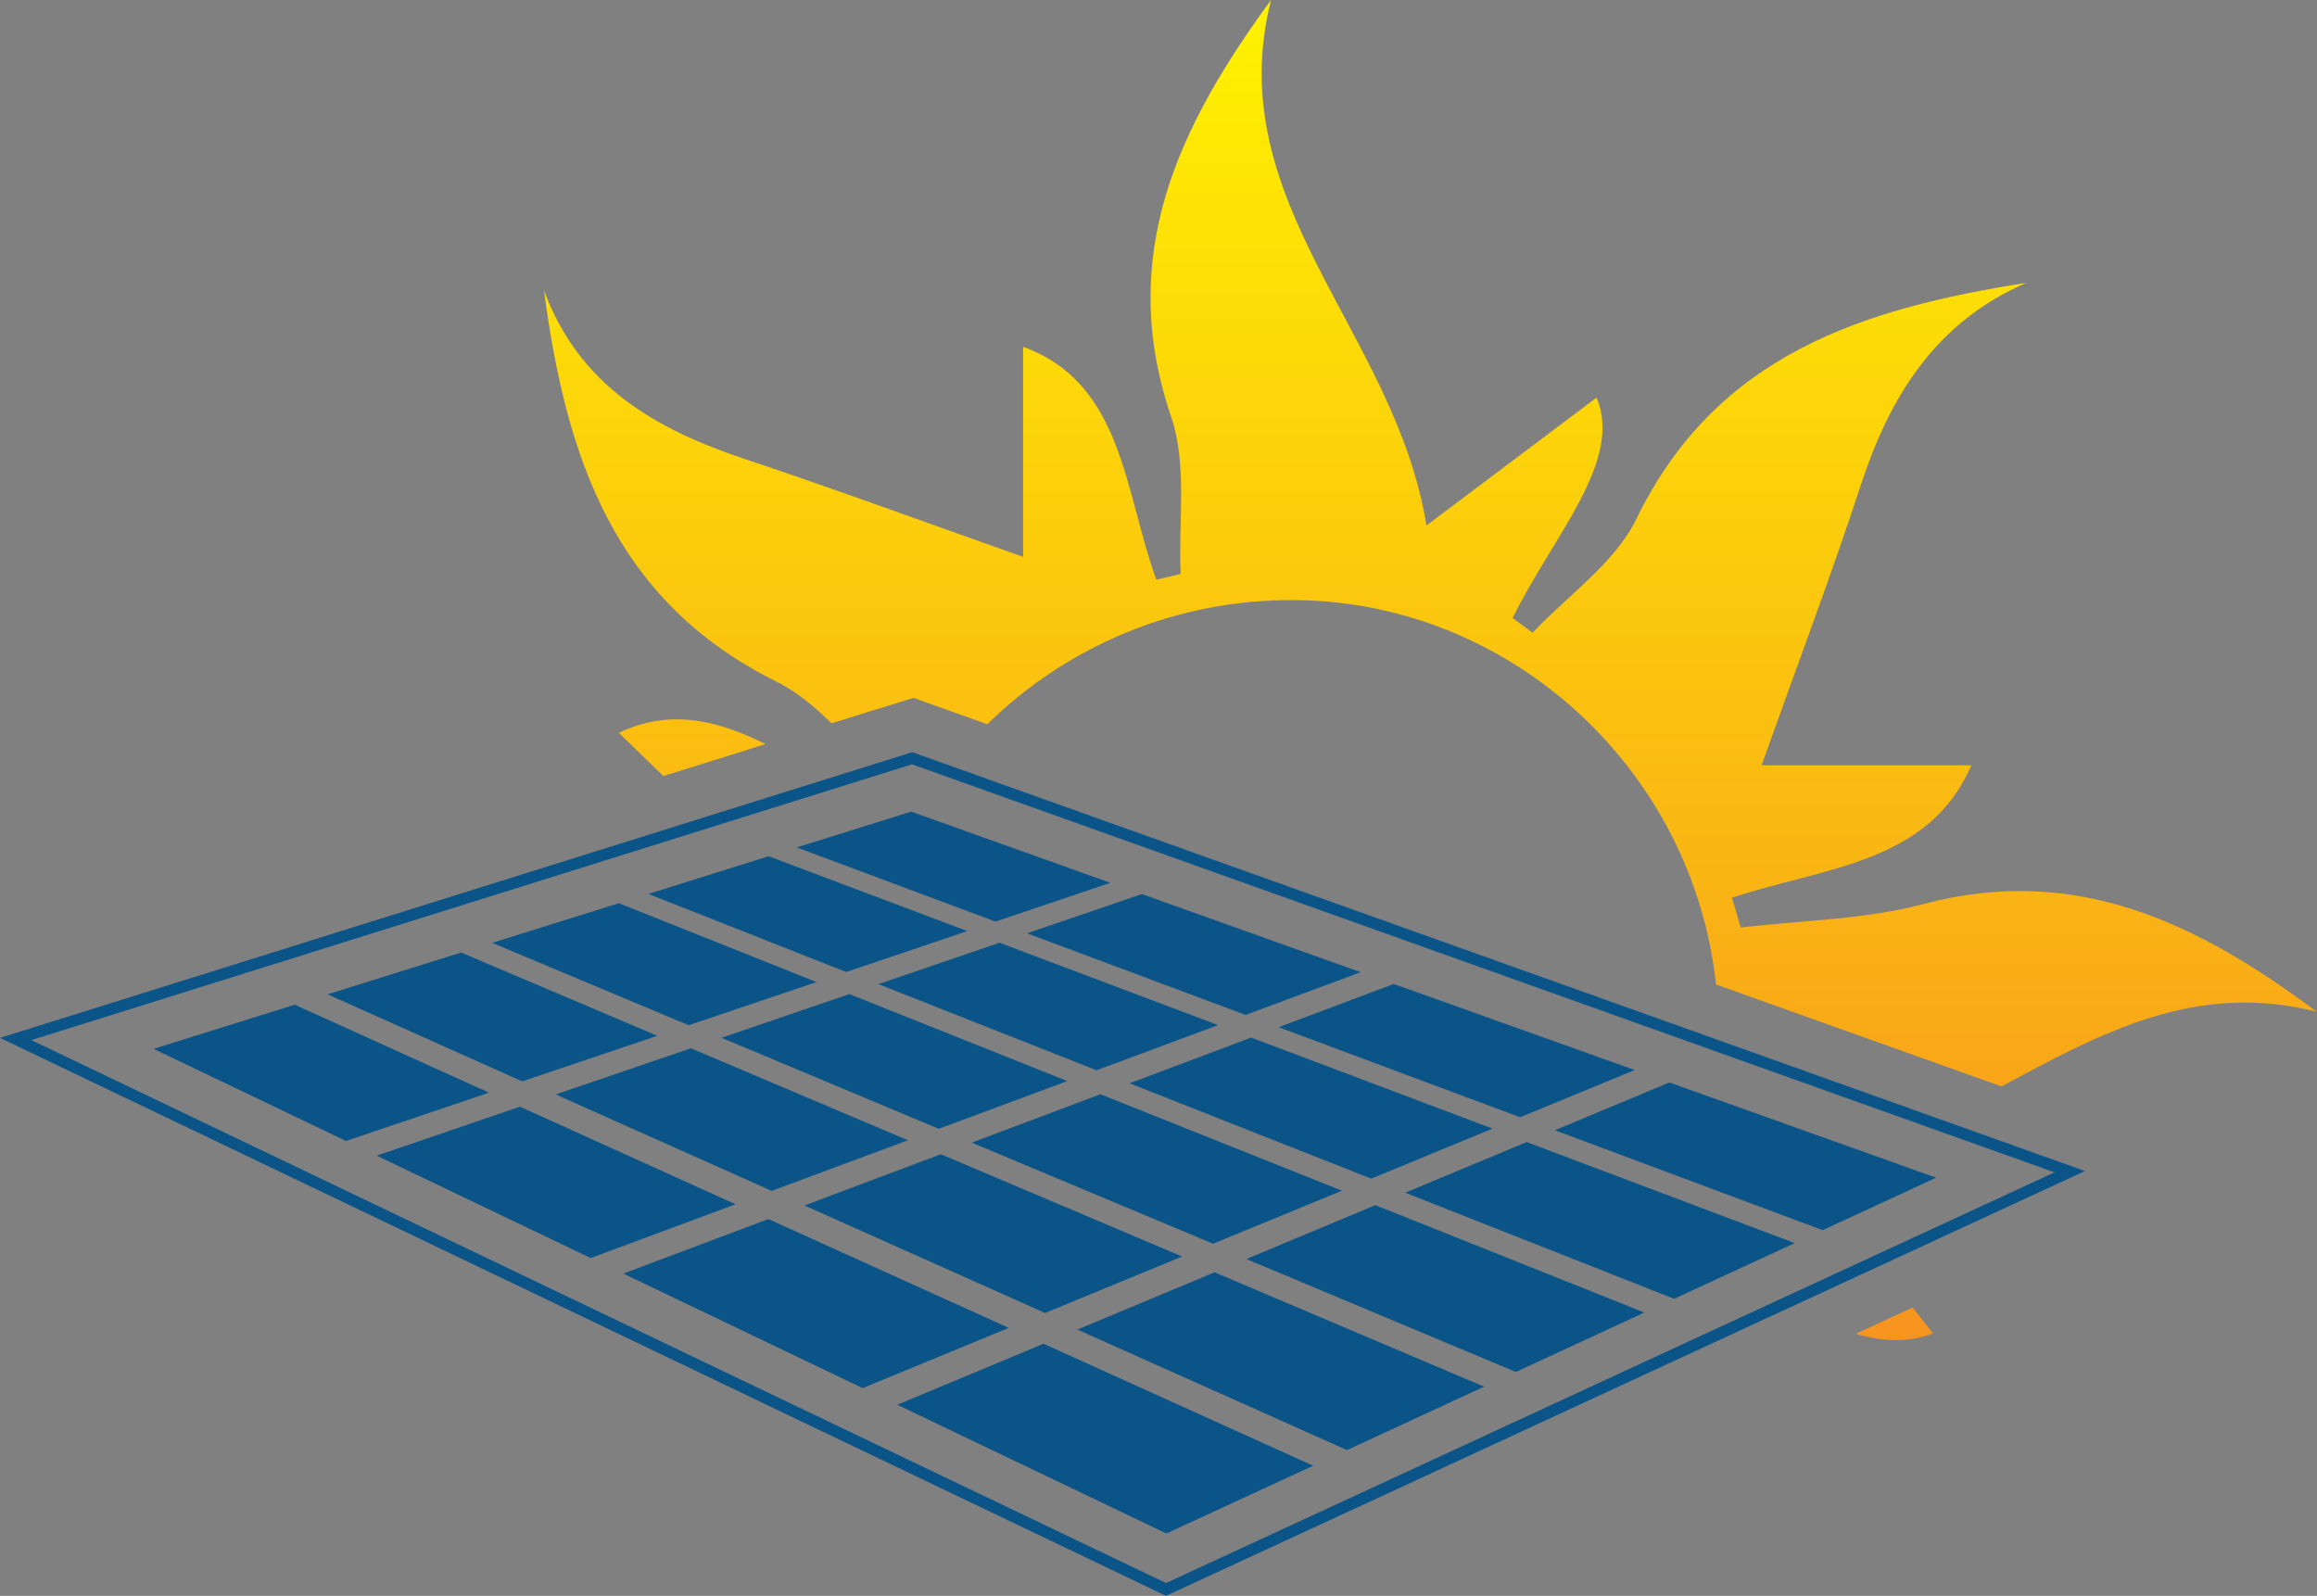
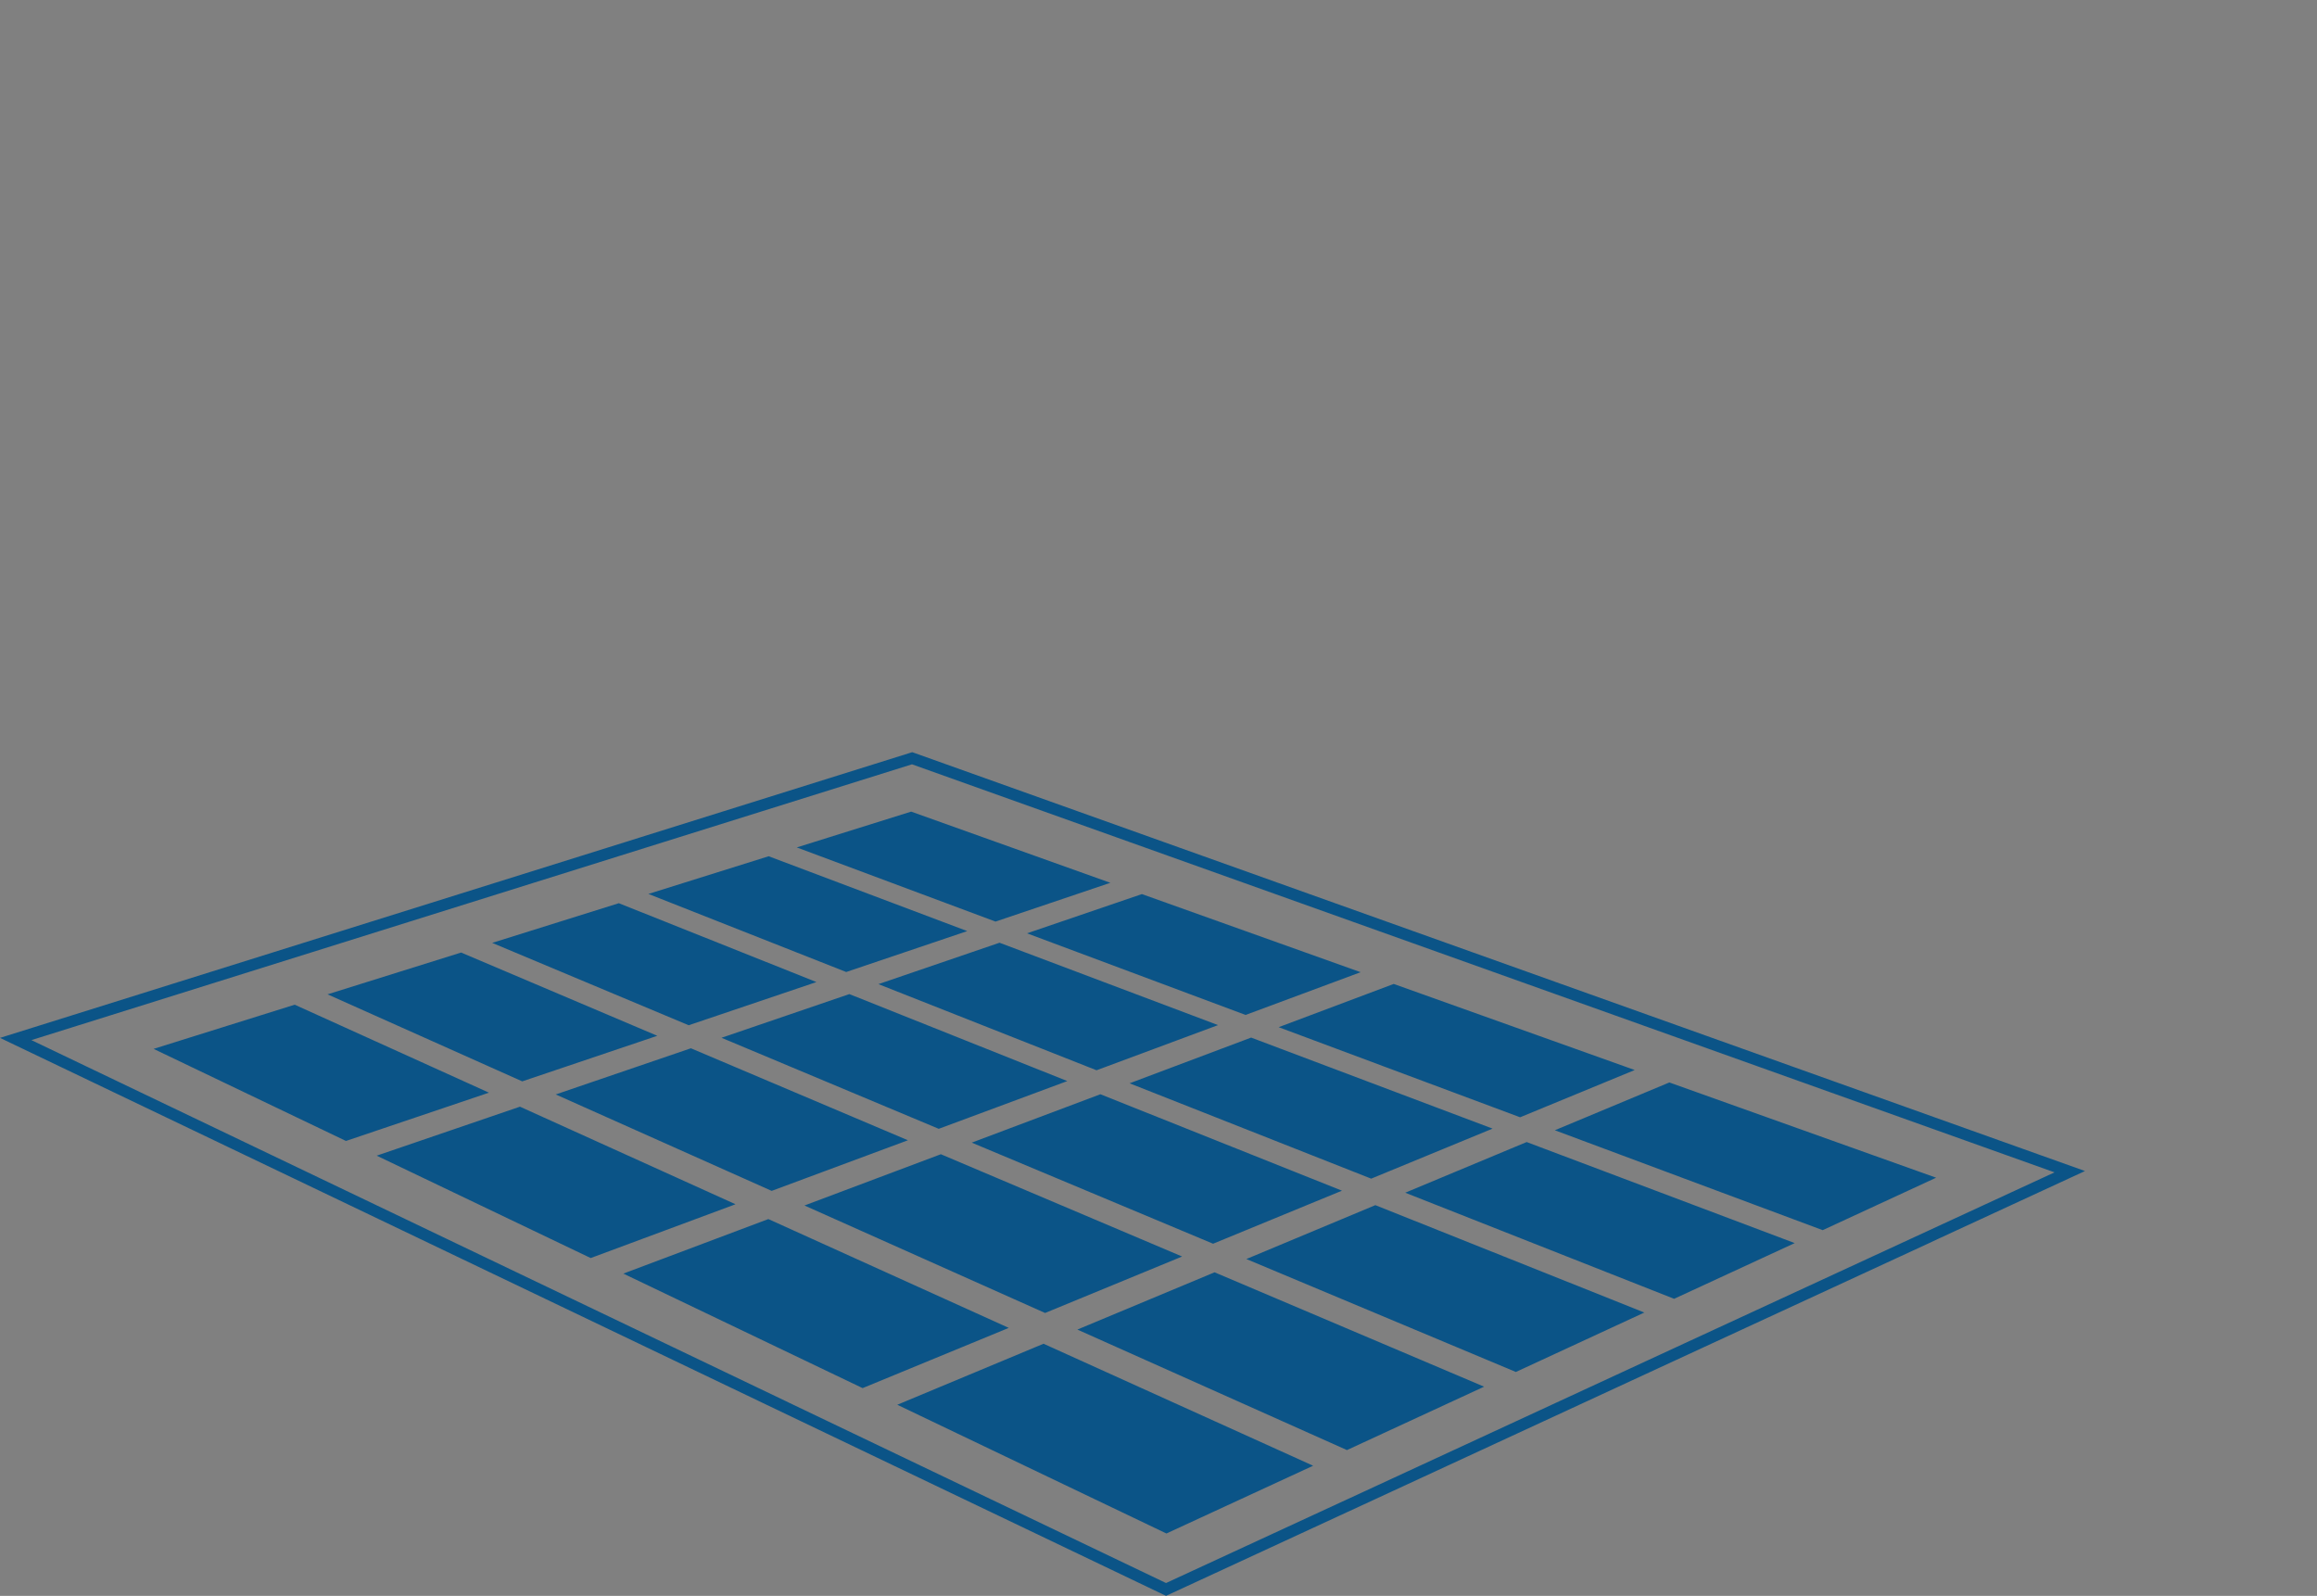
<svg xmlns="http://www.w3.org/2000/svg" xmlns:xlink="http://www.w3.org/1999/xlink" height="322.2" preserveAspectRatio="xMidYMid meet" version="1.0" viewBox="0.0 0.0 467.8 322.2" width="467.8" zoomAndPan="magnify">
  <rect x="0.0" y="0.0" width="467.8" height="322.2" fill="#808080" stroke="none" />
  <g id="change1_1">
    <path clip-rule="evenodd" d="M207.35,188.43l23.2-7.92l44.16,15.77l-23.23,8.63L207.35,188.43z M224.18,178.23l-40.22-14.37l-23.09,7.23l40.12,14.97L224.18,178.23z M306.91,225.57l23.14-9.54l-48.66-17.38l-23.23,8.73 L306.91,225.57z M337.04,218.54l-23.12,9.65L368,248.36l22.9-10.59L337.04,218.54z M245.92,206.96l-44.12-16.63l-24.45,8.36 l44.04,17.39L245.92,206.96z M195.29,187.98l-40.1-15.11l-24.28,7.61l39.94,15.76L195.29,187.98z M301.35,227.86l-48.75-18.38 l-24.54,9.23l48.78,19.25L301.35,227.86z M283.71,240.8L338,262.22l24.35-11.25l-54.12-20.4L283.71,240.8z M145.67,209.52 l43.86,18.38l25.96-9.64l-44.01-17.56L145.67,209.52z M164.84,198.27l-39.9-15.92l-25.57,8.01l39.67,16.63L164.84,198.27z M270.94,240.39l-48.77-19.47l-25.98,9.77l48.73,20.41L270.94,240.39z M251.64,254.19l54.41,22.8l25.94-12l-54.31-21.68 L251.64,254.19z M112.2,220.96l43.6,19.47l27.51-10.22l-43.82-18.57L112.2,220.96z M132.71,209.12L93.1,192.31l-26.97,8.44 l39.31,17.57L132.71,209.12z M238.67,253.68l-48.71-20.65l-27.54,10.35L211,265.08L238.67,253.68z M217.52,268.43l54.43,24.33 l27.69-12.8l-54.42-23.09L217.52,268.43z M104.98,223.43l-28.93,9.89l43.21,20.67l29.24-10.86L104.98,223.43z M59.5,202.84 l-28.49,8.92l38.84,18.59l28.87-9.75L59.5,202.84z M155.13,246.12l-29.28,11.01l48.31,23.12l29.51-12.16L155.13,246.12z M391.5,250.03L391.5,250.03l-2.22,1.04l-51.02,23.57l0,0l-31.89,14.75l0,0l-34.25,15.84l-0.01,0l-36.69,16.96l-82.31-39.37l0.01,0 L46.9,231.98l0,0L0,209.54l125.37-39.26l0,0l0.97-0.3l0,0l2.66-0.84l55.18-17.28l0.37,0.13l177.27,63.31l0,0l59.14,21.12 L391.5,250.03z M414.81,236.69l-59.57-21.27l0,0l-171.11-61.11l-58.79,18.41l0,0L6.34,209.99l44.91,21.49l0,0l107.93,51.65l-0.01,0 l76.25,36.47l36.51-16.87l0.01,0l34.19-15.81l0,0l32.23-14.91l0,0L414.81,236.69z M181.16,283.61l54.34,25.99l29.62-13.68 l-54.43-24.63L181.16,283.61z" fill="#0B5487" fill-rule="evenodd" />
  </g>
  <linearGradient gradientUnits="userSpaceOnUse" id="a" x1="288.798" x2="288.798" xlink:actuate="onLoad" xlink:show="other" xlink:type="simple" y1="0" y2="270.562">
    <stop offset="0" stop-color="#fff200" />
    <stop offset="1" stop-color="#f7941e" />
  </linearGradient>
-   <path clip-rule="evenodd" d="M467.76,204.27c-24.63-6.26-43.86,4.46-63.67,15.07 l-57.63-20.58c-4.58-43.01-41.06-77.22-84.96-77.6c-24.24-0.21-46.2,9.4-62.16,25.06l-14.93-5.33l-7.19,2.25 c-0.08,0.02-0.15,0.03-0.23,0.05l-9.1,2.85c-3.44-3.36-7.03-6.4-11.13-8.43c-33.04-16.37-42.54-45.79-46.93-78.98 c7.09,19.22,22.5,28.02,40.51,34.03c18.41,6.14,36.62,12.85,56.23,19.77c0-14.06,0-28.37,0-42.41 c20.18,7.31,20.43,29.22,26.89,47.03c1.64-0.39,3.28-0.78,4.92-1.17c-0.5-10.62,1.38-22.04-1.92-31.71 C225.34,51.52,238,25.46,256.62,0c-10.38,41.04,25.13,67.04,31.37,106.1c14.19-10.67,25.46-19.14,34.36-25.83 c5.42,12.87-8.85,27.98-16.95,44.51c1.34,0.99,2.69,1.97,4.04,2.96c7.13-7.6,16.62-14.06,20.97-23.02 c16.18-33.26,45.91-42.44,78.71-47.62c-18.22,7.9-27.49,22.74-33.39,40.74c-6.04,18.42-12.91,36.57-20.07,56.67 c14.13,0,28.06,0,42.34,0c-8.49,19.95-30.16,20.64-48.31,26.74c0.59,2.01,1.18,4.01,1.77,6.02c12.32-1.49,25.01-1.59,36.87-4.75 C419.41,174.26,444.06,186.6,467.76,204.27z M124.94,147.95c2.95,2.86,5.98,5.81,8.99,8.73l10.52-3.29c0.07-0.02,0.13-0.03,0.2-0.05 l5.99-1.88c0.08-0.03,0.15-0.07,0.23-0.09l3.67-1.15C145.05,145.5,135.42,142.96,124.94,147.95z M374.68,269.28 c5.29,1.57,10.49,1.88,15.61-0.08c-1.33-1.68-2.72-3.43-4.14-5.21L374.68,269.28z" fill="url(#a)" fill-rule="evenodd" />
</svg>